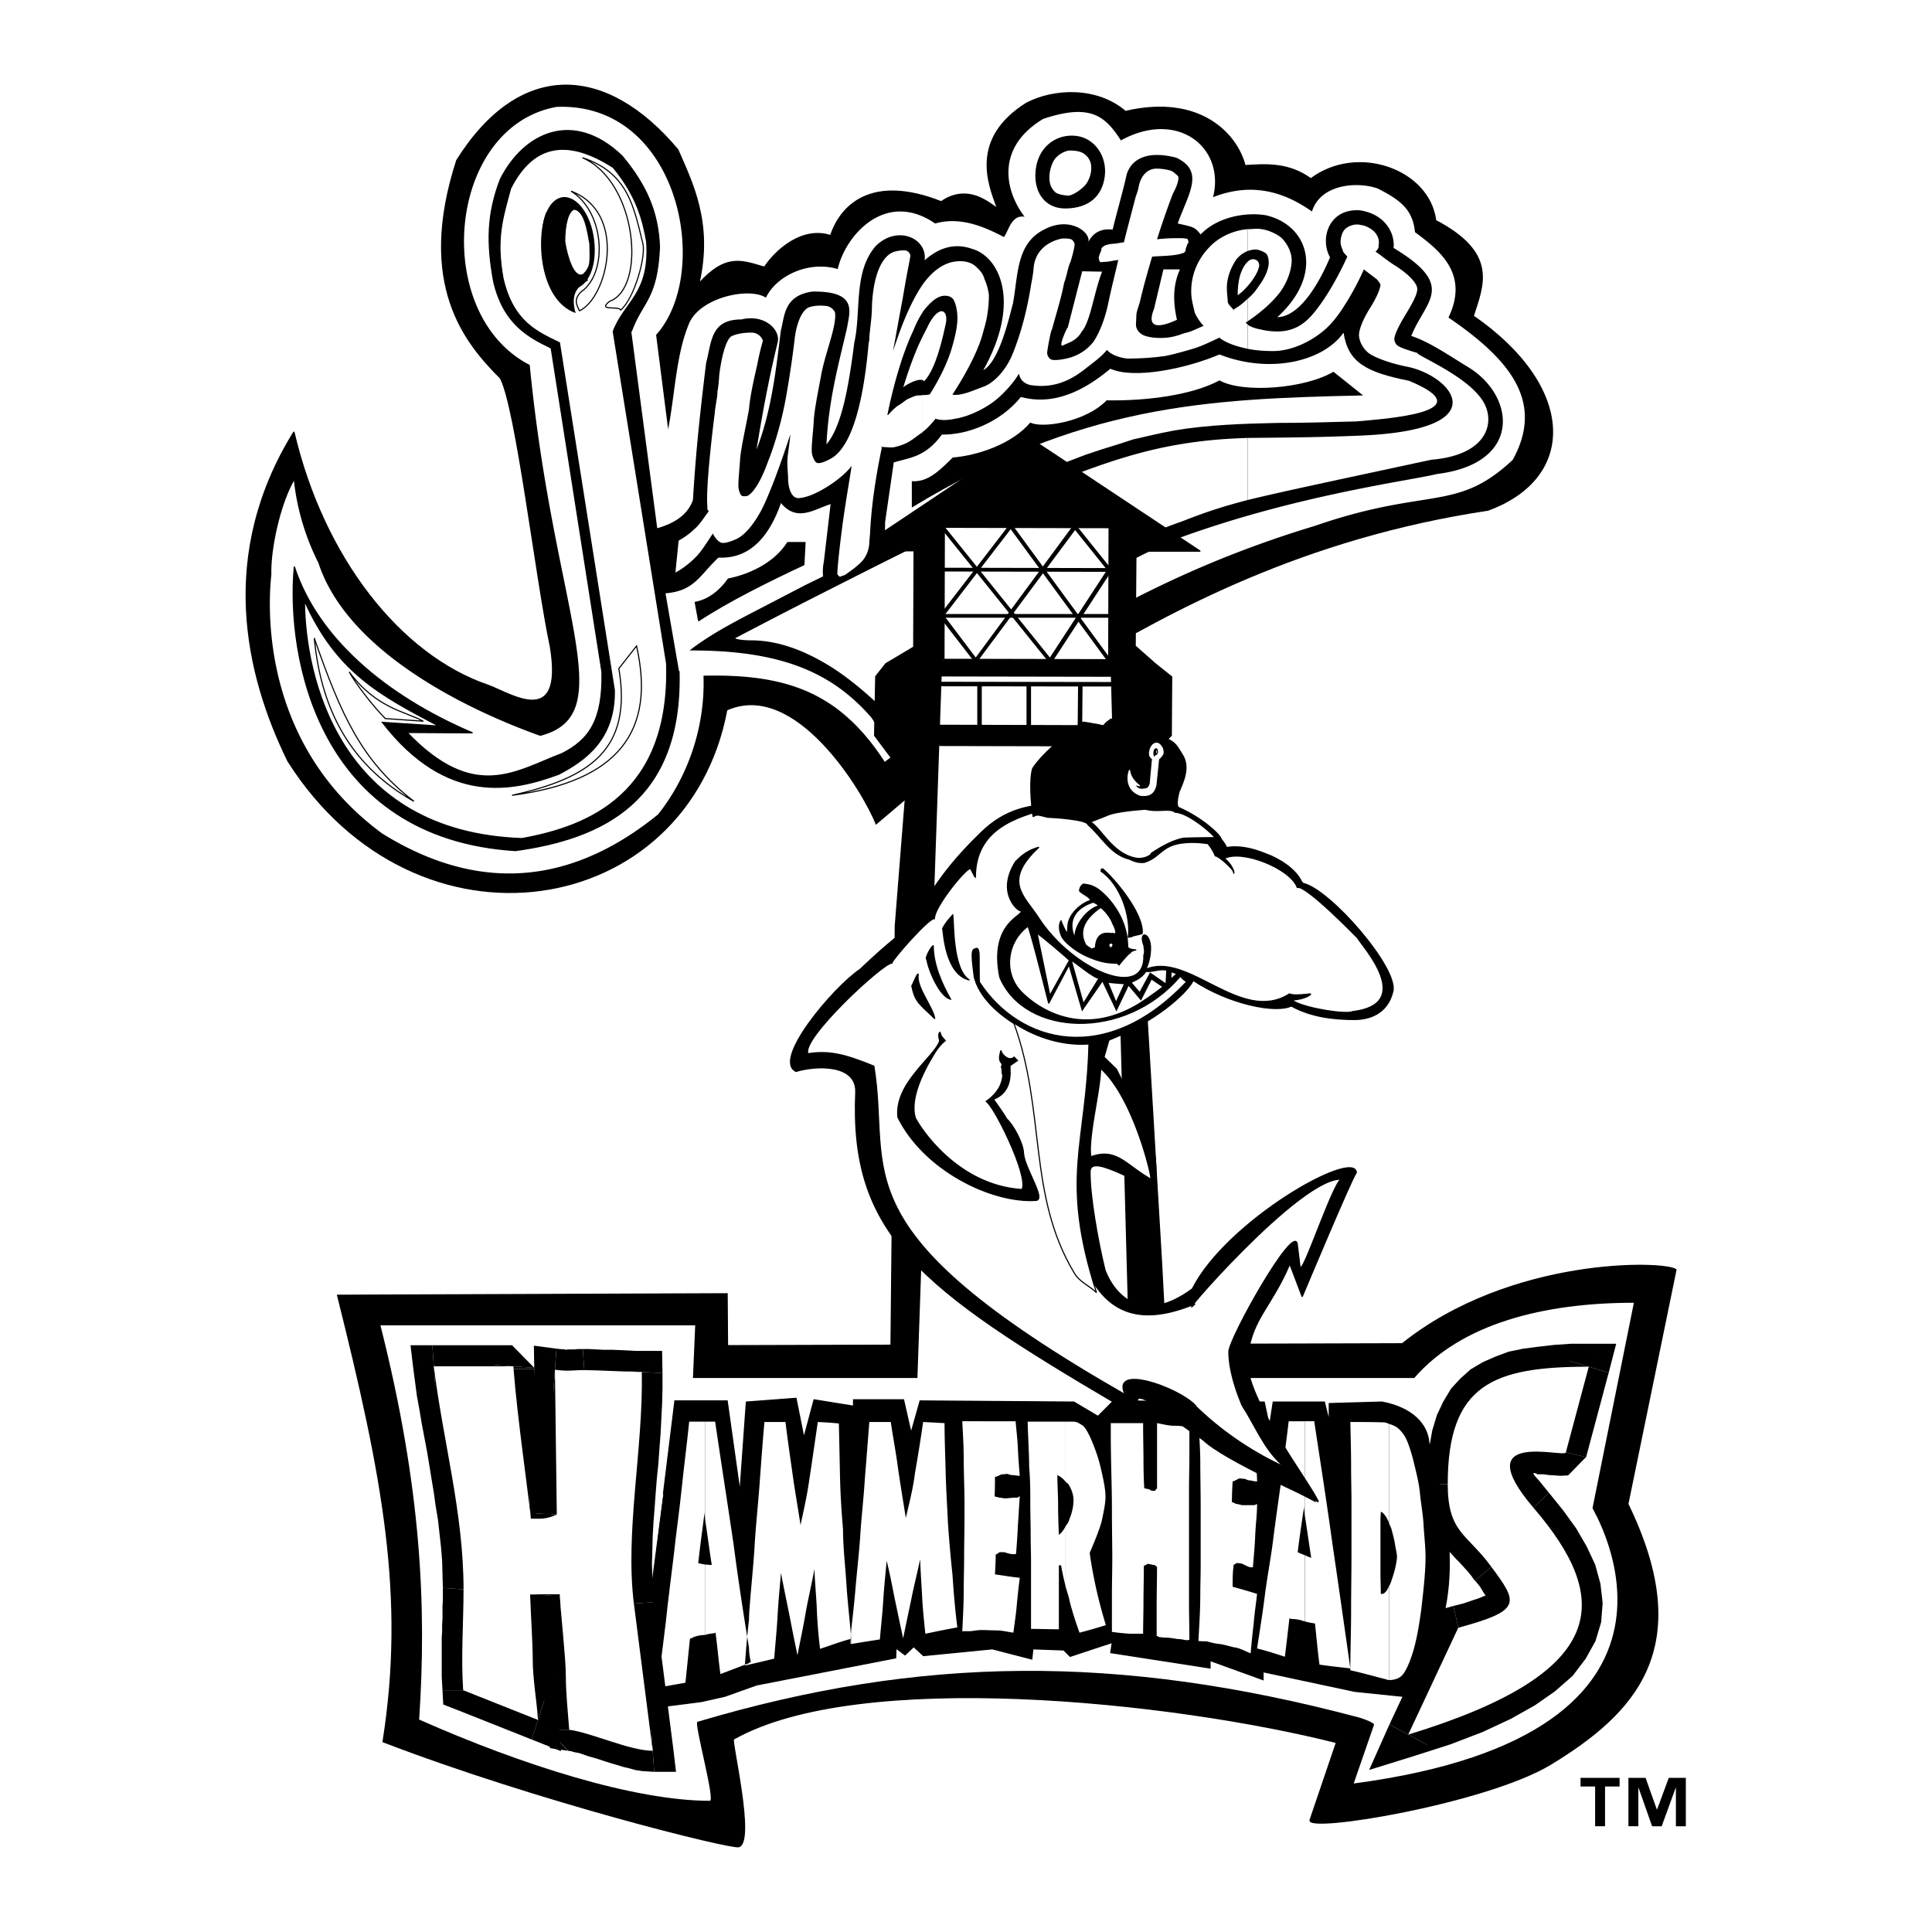
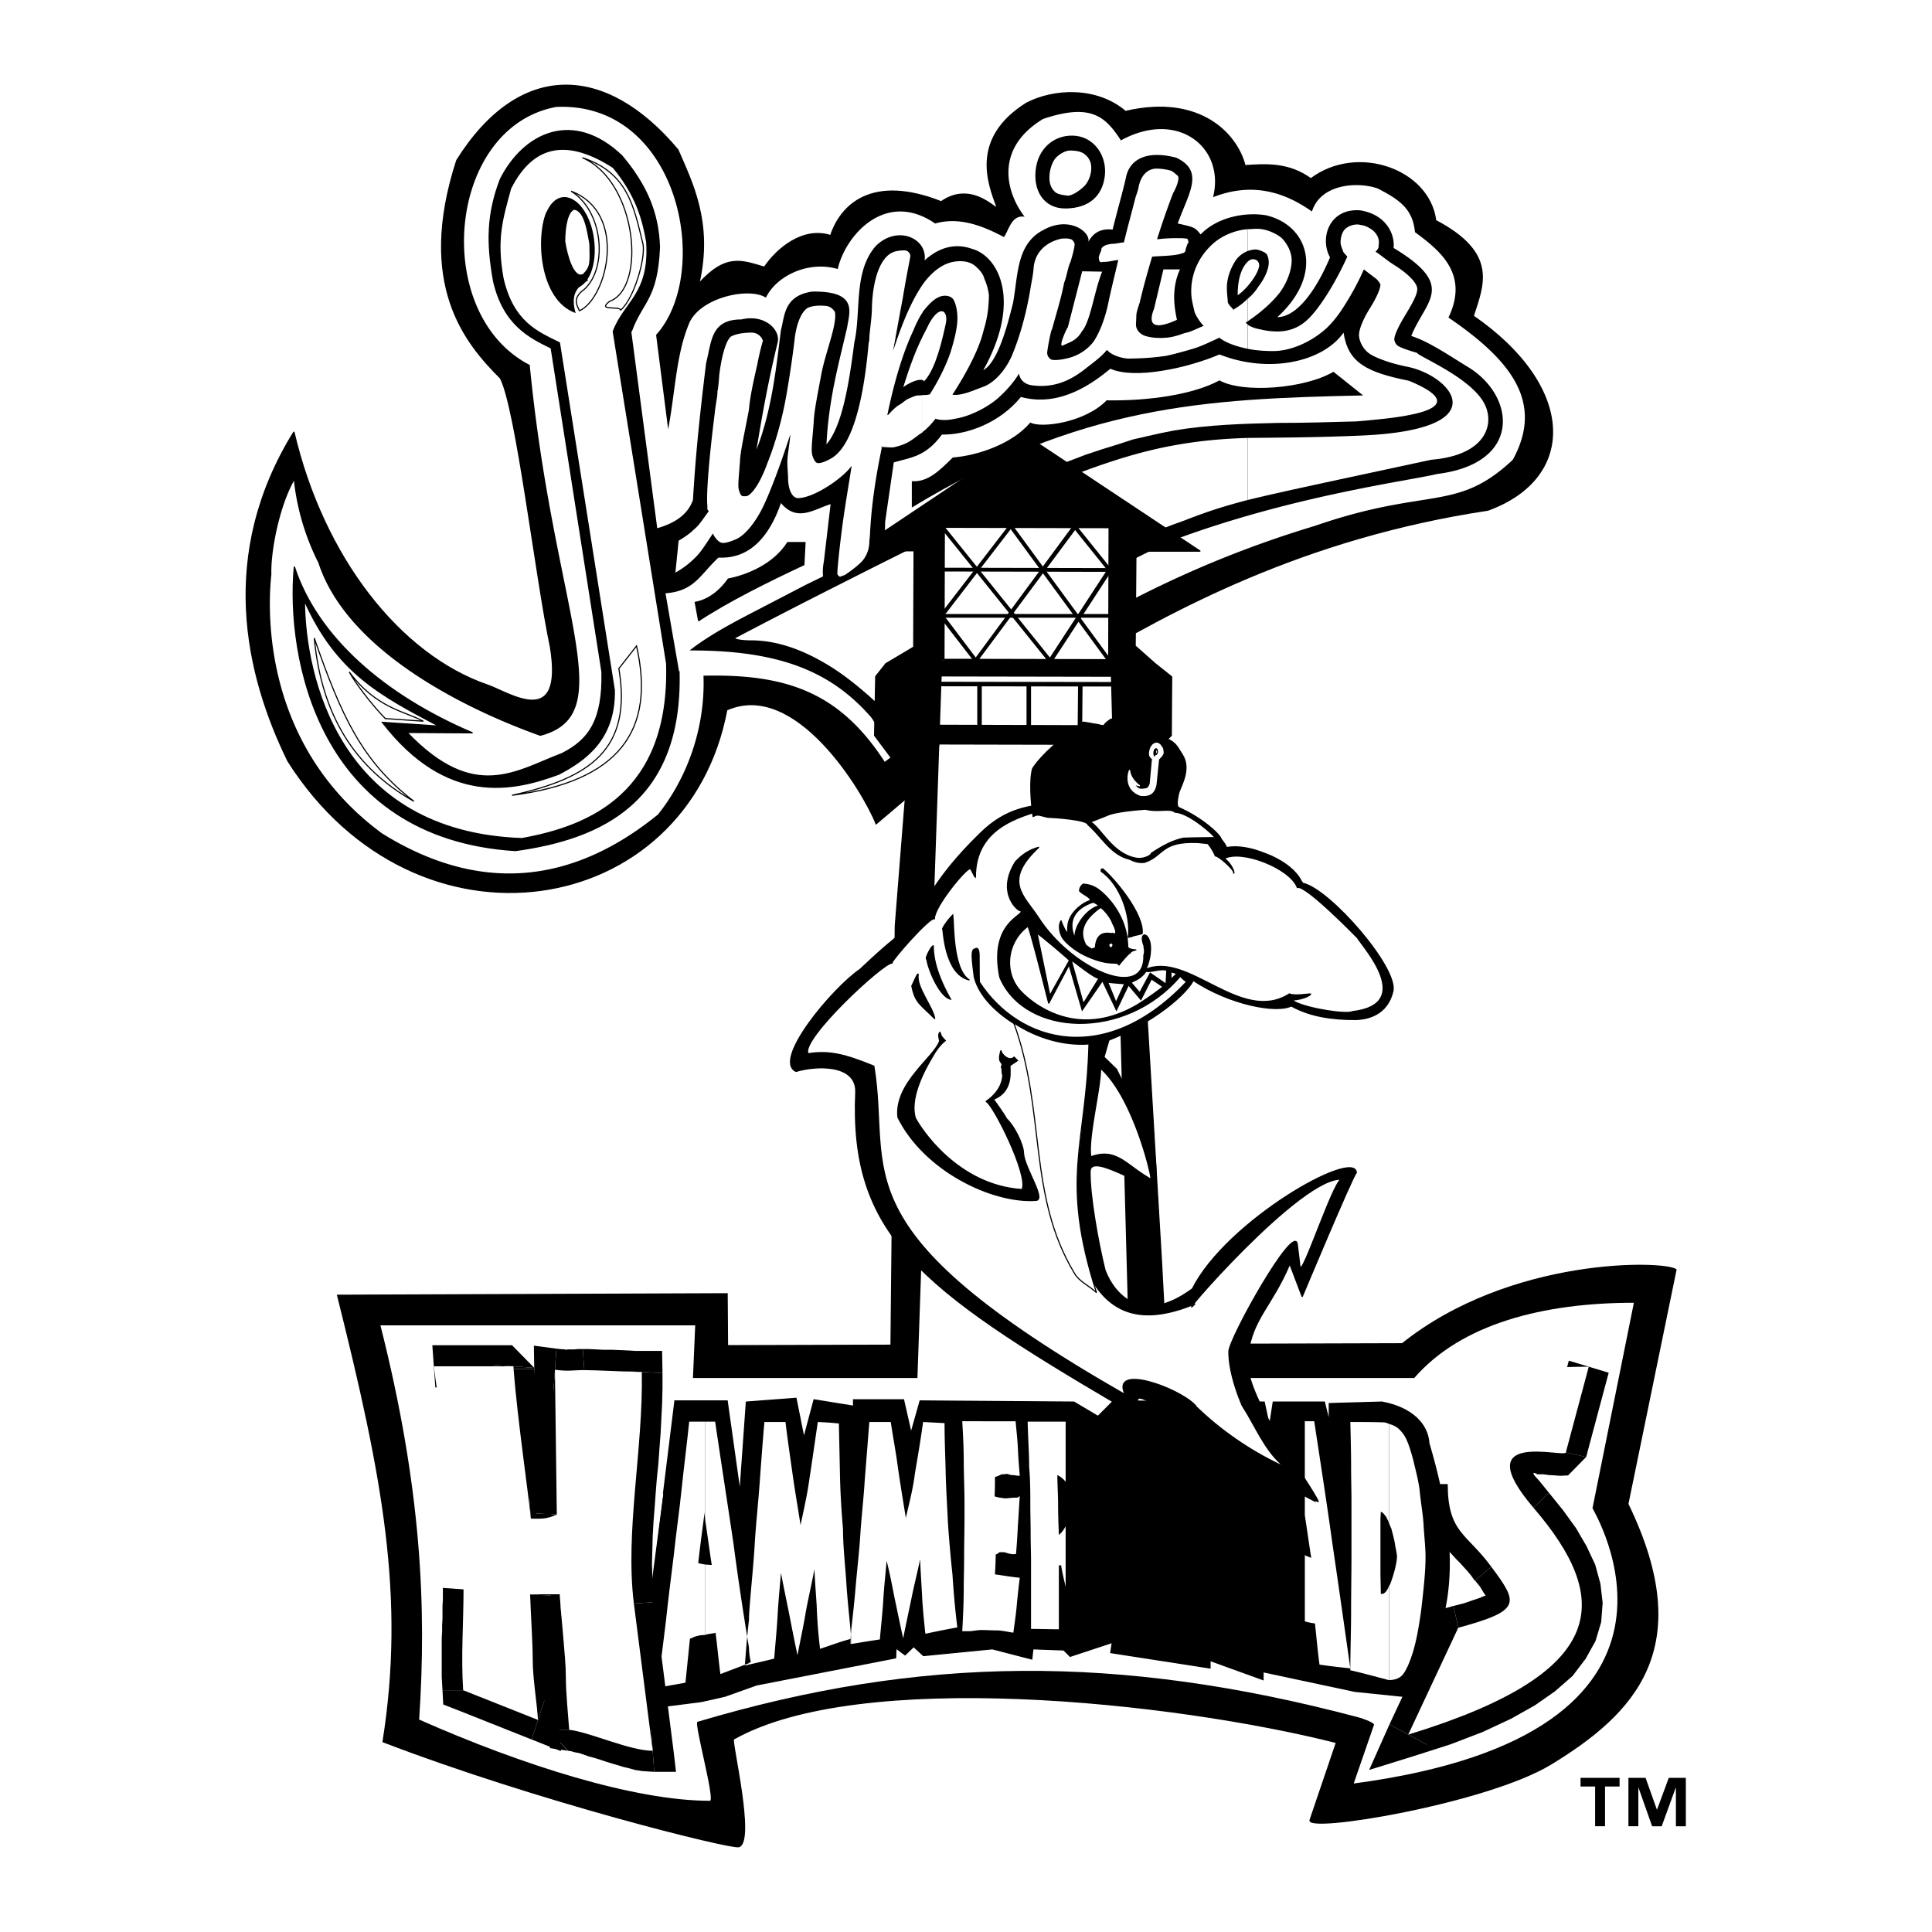
<svg xmlns="http://www.w3.org/2000/svg" width="2500" height="2500" viewBox="0 0 192.756 192.756">
  <path fill-rule="evenodd" clip-rule="evenodd" fill="#fff" d="M0 0h192.756v192.756H0V0z" />
  <path d="M112.285 11.118c7.58-1.764 11.182 2.402 11.932 5.404 2.178-.151 4.391-.263 6.566 1.313 4.652-3.491 11.82-.901 12.457 4.166 6.191 3.264 4.766 6.379 3.752 9.532 10.168 7.018 10.393 16.101 1.463 19.366-18.498 2.777-31.668 10.059-40.859 15.5-3.791 2.026-12.157 8.97-20.187 15.8-1.238-3.153-7.991-14.45-14.896-11.372-3.939 20.904-30.917 25.408-43.788 5.104-4.239-8.669-6.979-20.604.6-32.839 2.928 12.535 10.581 22.256 19.324 25.258 2.176.75 7.617 4.542 6.267-3.79-1.464-6.943-3.415-23.833-4.991-26.834-3.527-3.528-8.367-9.346-4.353-21.731 6.267-9.982 14.859-9.644 22.063-1.05 1.388 3.228 3.489 7.243 2.101 13.323 2.739-3.003 4.315-2.251 6.53-1.613 1.2-1.802 3.827-4.053 6.603-3.152 1.014-3.04 4.09-6.117 11.032-3.378 3.264-2.289 5.891 1.389 5.516.413-.789-2.177-2.626-6.718 3-10.246 2.739-1.426 7.017-1.614 9.868.826z" fill-rule="evenodd" clip-rule="evenodd" stroke="#000" stroke-width=".112" stroke-miterlimit="2.613" />
  <path d="M27.075 57.317c-.075-2.439.863-6.906 2.251-9.345a24.08 24.08 0 0 0 2.439 8.181c2.777 8.519 13.957 14.336 22.138 17.264 8.142-2.139 1.351-12.197-1.051-37.004-9.868-5.067-8.292-23.757 2.665-25.746 12.269-.526 15.57 16.513 9.942 22.743l1.201 9.42c.675-3.453.787-7.356 2.026-10.396.975-2.739 6.041-3.828 7.729-2.739 1.051-2.177 4.241-3.715 7.167-2.853.75-3.34 4.765-7.956 9.718-4.542 2.477-.712 4.877.301 6.866 1.352.488-.675.75-2.251 2.062-2.027-1.799-2.326-3.113-6.755 1.84-9.757 4.803-1.614 6.229-.225 7.766 2.139 5.668-3.115 10.432.713 9.193 5.667 4.203-1.651 7.467-.263 9.867 1.426.902-2.852 4.729-2.965 6.568-2.289 2.287 1.164 3.488 2.102 3.713 4.354 2.553 1.876 5.402 4.203 3.34 8.518 6.342 4.317 9.531 8.521 6.416 14.188-5.627 5.291-8.404 2.665-19.773 6.605-17.822 5.367-30.318 14.037-42.886 23.532-4.503-6.943-9.794-8.782-18.085-8.594.188 5.142-1.576 10.133-4.54 13.848-7.58 6.155-16.81 8.557-27.541 1.877-11.669-8.595-11.481-21.693-11.031-25.822z" fill-rule="evenodd" clip-rule="evenodd" fill="#fff" />
  <path d="M82.118 57.505a4.962 4.962 0 0 1 .076-1.463l.675-5.742c-1.613.488-3.339 1.839-4.953-.112-1.238 3.565-3.264 5.592-6.228 5.441-1.839 1.689-2.364 3.34-5.291 3.565l1.35 7.769c.339 12.948-7.616 16.701-16.32 17.902-19.699-1.239-22.889-19.329-22.063-28.335 2.288 7.018 8.967 12.834 17.785 16.588l-6.529-.038c6.716 7.018 10.881 3.828 15.459 2.101 2.664-1.351 4.09-3.302 3.976-8.144l-5.064-32.313c-2.139-1.051-4.728-2.29-5.741-6.643-.712-3.903-.638-6.792.676-10.208 2.364-4.654 7.279-6.943 12.12-2.328 2.327 2.777 3.64 5.518 3.75 9.12-.224 5.217-1.725 5.404-2.812 8.406L65.572 52.7c1.576-.451 3.002-1.239 3.564-2.815.262-4.429.639-8.144 1.313-13.661.563-2.177.452-4.354 3.527-4.354 2.326-.563 3.94 1.051 3.603 2.327-.901 3.715-1.501 6.98-2.101 10.658 1.575-4.053 1.988-8.444 2.438-11.935.375-1.351.263-3.415 3.115-3.828 4.615-.075 3.714 2.064 3.489 3.565-.789 3.453-1.839 7.093-2.063 11.672 1.575-1.839 2.251-6.042 2.775-10.133.713-3.19-.112-7.056 2.139-9.646 2.14-2.139 5.178-.789 4.878 1.426 2.327-2.103 4.315-1.276 4.804-1.126 2.627.789 4.877 5.217 1.051 12.085 1.611-.901 2.588-5.292 2.963-6.68.525-2.928.338-5.968 3.113-7.356 2.74-1.464 4.953.525 4.314 1.426.752-1.688 2.178-1.426 2.516-1.426.338-1.426 1.088-4.053 1.35-5.293.301-1.388 1.652-2.738 4.99-1.875 2.891 1.351 1.201 3.603.152 6.566 1.688.376 1.688.376 2.289 1.089 1.613-1.688 4.352-2.252 6.49-1.914 4.277.976 5.891 5.854 1.162 10.17 2.139-.038 4.053-3.115 5.254-5.967-1.051-1.877-.113-4.917 3.002-4.691 2.588.413 3.488 2.364 3.338 3.753 6.342 3.828 3.189 5.216 1.764 8.782 1.766.562 3.715 1.914 5.629 3.078 4.766 2.853 5.516 9.645-3.076 10.696-2.514.638-14.41 2.14-26.414 6.643-10.17 4.729-19.137 10.471-28.667 19.329-4.127-5.629-9.268-8.406-19.474-8.369 2.251-1.764 5.14-3.19 7.804-4.579l3.753-1.951 1.762-.861z" fill-rule="evenodd" clip-rule="evenodd" />
  <path d="M67.747 66.962c.339 12.948-7.616 16.701-16.32 17.902-19.699-1.238-22.889-19.328-22.063-28.334 2.288 7.018 8.967 12.834 17.785 16.588l-6.529-.038c6.716 7.018 10.881 3.828 15.459 2.101 2.664-1.351 4.09-3.302 3.976-8.144l-5.064-32.313c-2.139-1.051-4.728-2.29-5.741-6.643-.712-3.903-.638-6.792.676-10.208 2.364-4.654 7.279-6.943 12.12-2.328 2.327 2.777 3.64 5.518 3.75 9.12-.224 5.217-1.725 5.404-2.812 8.406" fill="none" stroke="#000" stroke-width=".112" stroke-miterlimit="2.613" />
  <path d="M30.376 59.944c3.189 7.131 7.542 9.419 13.395 12.498l-5.627-.375c6.453 8.332 13.021 6.869 17.598 5.18 2.663-1.388 5.628-3.49 5.553-8.37l-5.479-34.678c-2.139-1.052-4.615-2.027-5.627-6.418-.713-3.979-.076-5.893.75-8.97 2.364-4.691 5.929-4.879 10.244-2.102 2.326 2.815 2.963 5.254 3.339 7.431.337 5.217-2.214 5.93-3.339 8.932l5.328 33.141c.375 12.948-7.729 16.25-14.446 17.451-18.274-.638-21.65-16.214-21.689-23.72z" fill-rule="evenodd" clip-rule="evenodd" fill="#fff" stroke="#000" stroke-width=".112" stroke-miterlimit="2.613" />
  <path d="M61.744 66.7c1.351 8.069-2.852 10.921-10.655 12.647 10.692-1.388 14.332-6.455 12.419-14.899L61.744 66.7z" fill="none" stroke="#000" stroke-width=".112" stroke-miterlimit="2.613" />
  <path d="M56.116 19.674c1.426-.188 2.852 1.727 3.152 4.202.337 2.553-.525 4.692-1.951 4.917-1.388.188-2.814-1.802-3.152-4.241-.337-2.513.563-4.69 1.951-4.878z" fill-rule="evenodd" clip-rule="evenodd" />
  <path d="M54.541 21.1c-1.125 2.515-.75 8.857 2.89 10.134-.639-2.177.487-2.778 1.237-3.266L54.541 21.1z" fill-rule="evenodd" clip-rule="evenodd" />
  <path d="M57.804 31.008c2.74-1.2 4.916-9.757-.825-11.935 3.227 1.99 3.677 7.657 1.313 9.796-1.313.939-.638 1.69-.488 2.139zm4.128-.074c1.351-1.164 2.514-5.292 2.213-6.606-.9-3.641-1.462-7.093-6.041-8.594 5.479 2.364 6.417 13.023 2.702 14.336-1.275 1.013.976.413 1.126.864z" fill="none" stroke="#000" stroke-width=".112" stroke-miterlimit="2.613" />
  <path d="M88.159 54.54l2.027-1.088L93 52.025l2.701-1.237 2.402-1.164 2.326-1.05 2.176-.901 1.988-.864 1.914-.75 1.764-.676 1.688-.563 1.576-.488 1.5-.487 1.465-.338 1.35-.3 1.314-.263c3.377-.563 6.904-.676 10.318-.75 2.551 0 5.289-.076 7.842-.15 2.852-.263 12.869-.901 5.252-4.053-4.314-.864-6.078-1.839-6.529-4.804-2.062 2.928-7.428 4.129-12.381 2.177-3.152 1.352-8.443 2.515-10.881 1.426-1.613 1.314-4.953 3.903-8.93 2.815-2.064 2.552-5.329 3.791-7.88 3.753-1.651 2.252-3.189 2.289-4.803 2.777l-.862 5.93c0 .974-.076 1.836-.151 2.475z" fill-rule="evenodd" clip-rule="evenodd" fill="#fff" />
  <path d="M57.054 28.494c-.525.601-.45 1.389-.301 1.914-3.113-1.426-2.851-7.844-2.138-8.707-.3 1.801.15 6.643 2.439 6.793zM31.352 63.66c.751 7.807 4.089 12.985 9.944 16.288-5.178-3.978-7.242-8.519-9.944-16.288zm7.091 8.031l3.791.263c-1.802-.976-4.69-1.276-7.393-4.917.6 1.127 2.403 3.453 3.602 4.654z" fill="none" stroke="#000" stroke-width=".112" stroke-miterlimit="2.613" />
  <path d="M57.279 20.875c1.088.112 1.351 2.29 1.576 3.452.037 1.915.113 2.251-.637 3.04-.976.563-1.651-1.839-1.876-3.266-.001-1.687.337-3.038.937-3.226z" fill-rule="evenodd" clip-rule="evenodd" fill="#fff" stroke="#000" stroke-width=".112" stroke-miterlimit="2.613" />
  <path d="M135.998 39.453l-2.963-2.365c-2.814 1.689-9.043 2.177-11.369.863-2.627 1.427-7.129 2.065-11.256 1.99-2.139 2.214-6.566 2.814-7.615 2.214-1.842 2.177-5.33 3.303-7.732 3.49-1.351 1.314-2.476 2.477-4.09 2.365v2.626c16.81-10.207 29.117-10.845 45.025-11.183z" fill-rule="evenodd" clip-rule="evenodd" />
  <path d="M124.48 43.693v6.193c3.375-.825 8.365-1.876 18.309-4.016 5.518-.451 6.379-3.604 5.291-5.629-1.389-2.627-6.754-4.767-6.678-5.03-1.051-.3-1.764-.563-1.988-.75-.15-.113-.303-.413-.303-.601 0-.413.414-1.313 1.127-2.477.676-1.125 1.164-1.989 1.164-2.552 0-.525-.75-1.389-2.139-2.289-.863-.525-1.576-1.165-2.027-1.426.113-.113.301-.338.301-.451 0-.112.037-.338.037-.488 0-.414-.188-.788-.525-1.126-.262-.225-.787-.563-1.275-.6-.525-.151-1.125.037-1.5.337-.338.263-.525.863-.525 1.389 0 .225.113.563.225.788-.037.151.262.412.449.638-1.236 2.702-2.512 4.654-3.451 5.742-1.014 1.201-2.139 1.726-3.564 1.726a7.21 7.21 0 0 1-1.727-.224c-.262-.038-.824-.188-1.199-.451v2.403c.9.188 1.801.225 2.551.225 1.801 0 3.752-.939 5.064-2.065.639-.525 1.389-1.426 1.99-2.401a27.201 27.201 0 0 0 1.988-3.679c.525.414 1.088.826 1.275.977.188.188.377.488.377.524 0 .414-.377 1.314-1.09 2.44-.676 1.088-1.051 2.064-1.051 2.627.037.713.488 1.501 1.164 1.914s2.139.938 3.715 1.239c4.428.938 9.117 6.342-4.953 6.868-4.502.188-7.918.188-11.032.225z" fill-rule="evenodd" clip-rule="evenodd" fill="#fff" />
  <path d="M124.48 29.808v2.251c1.275-.863 2.4-1.839 3.189-2.852.787-1.051 1.201-2.328 1.201-3.228 0-.826-.414-1.614-.977-2.215-.525-.45-1.539-.938-2.477-.938-.338 0-.639.038-.938.038v2.177c.262-.075.525-.15.787-.15.301 0 .826.226 1.014.374.188.113.301.564.301.864.037.638-.375 1.614-1.014 2.439a4.903 4.903 0 0 1-1.086 1.24z" fill-rule="evenodd" clip-rule="evenodd" fill="#fff" />
  <path d="M124.48 25.041v-2.177c-1.389.113-2.814.75-3.752 1.727-1.277 1.276-1.914 2.927-1.877 4.579 0 .713.225 1.427.338 1.989.15.375.525.976.9 1.351-.562.226-1.201.562-1.689.676-.375.074-.75.263-1.125.338-.227.075-.488.113-.713.15-1.051.112-1.914 0-2.477-.226-.375-.188-.713-.525-.75-1.014 0-.112.037-.751.037-.938 0-.337.188-.825.338-1.313.375-1.614.826-3.191 1.238-4.579.938-.075 2.4-.075 3.002-.339.188 0 .338-.187.338-.299 0-.188.111-.375.188-.638l.113-.15-.039-.113c0-.15-.111-.263-.15-.263-.148 0-.375-.038-.486-.038h-.639c-.6 0-1.236.038-1.838.112a81.476 81.476 0 0 1 1.576-4.54c.262-.487.562-1.125.562-1.614 0-.15-.113-.226-.301-.375a1.6 1.6 0 0 0-.412-.3c-.301-.113-.977-.225-1.463-.225-.9 0-1.576.675-1.801 1.838-.039.301-.227.788-.301 1.014-.375 1.463-.789 2.965-1.162 4.503-.414.038-.789.15-1.201.15-.338.038-.752.15-.826.263-.074 0-.264.188-.227.375-.074.188-.188.412-.262.713l.037.188c-.037.15.15.3.15.3s.264-.038.375-.038c.488 0 .9-.15 1.389-.188-.336 1.464-.713 2.927-1.014 4.391-.338 1.576-.9 2.926-1.426 3.715-.486.676-1.35 1.352-2.438 1.651-.826.225-1.502.262-1.764.188-.227-.075-.451-.375-.451-.676 0-.263.375-2.327.488-2.364.412-1.539.9-3.04 1.201-4.616.299-.789.375-1.577.639-2.102.262-.864.41-1.501.41-1.764 0-.15-.225-.489-.373-.489-.264-.112-.639-.074-.9-.074-1.576.338-2.666 1.351-2.814 2.89-.037.601-.188 1.351-.264 1.763-.486 3.116-1.275 5.555-1.951 7.132-.639 1.389-1.65 2.515-2.701 2.964-.977.338-2.251.976-3.189.826 1.2-1.839 2.251-3.791 2.814-5.405.15-.413.264-.901.375-1.276.338-1.163.451-2.289.451-3.265a5.766 5.766 0 0 0-.451-1.613c-.111-.451-.451-.864-.75-1.126-.6-.638-1.576-.75-2.551-.525-1.126.3-2.064 1.126-2.852 2.213v2.741c.638-.826 1.201-1.351 1.763-1.539.45-.15.976-.075 1.238.226.226.262.413.938.451 1.613.075.975-.225 2.252-.638 3.603-.451 1.389-1.201 2.889-2.101 4.315-.226.076-.451.076-.713.076v3.678c.45-.338.901-.826 1.276-1.314.563.188 1.276.151 1.951 0 1.501-.225 3.489-1.238 4.579-2.326.562-.526 1.312-1.351 1.799-2.177.113.713.678 1.089 1.277 1.164 2.664.375 4.428-.901 5.59-1.839.639-.488 1.389-1.051 1.914-1.689.375.451 1.201.789 2.062.864.789 0 1.99-.038 3.229-.188.037 0 .148-.038.301-.038.336-.038.787-.15 1.236-.263.562-.151 1.125-.3 1.613-.451.863-.226 1.914-.751 2.814-1.163h-.074c.713.562 1.762.9 2.852 1.126v-2.403-.037a.457.457 0 0 1-.189-.188.802.802 0 0 0 .189-.112v-2.251c-.412.412-.902.788-1.314 1.013 0 0-.074.075-.074.113-.188-.263-.6-.563-.6-.864 0-.262-.076-.713-.076-1.088-.074-1.051.301-2.103.826-2.928.301-.486.789-.823 1.24-1.011zM124.48 49.886v-6.193c-2.439.076-4.689.264-7.205.714-2.965.525-6.266 1.463-10.58 3.152a173.73 173.73 0 0 0-8.48 3.641c-1.801.863-3.865 1.876-6.153 2.965v13.773c2.289-1.726 4.352-3.265 6.153-4.616 3.414-2.401 6.191-4.278 8.48-5.704 5.402-3.378 8.367-4.542 10.58-5.367.414-.15.75-.263 1.125-.413 2.028-.788 3.641-1.314 6.08-1.952z" fill-rule="evenodd" clip-rule="evenodd" fill="#fff" />
  <path d="M92.062 31.121V28.38c-1.426 2.065-2.4 4.955-2.964 6.644.262-1.389.601-3.341.975-5.292.412-2.515.751-4.016.751-4.204 0-.264-.263-.488-.413-.525-.075-.038-.601-.038-1.051.075-1.313.299-2.213 2.252-2.364 5.367 0 1.426-.263 2.626-.263 3.416 0 .112-.074.375-.074.45-.562 6.343-1.8 10.208-3.64 11.372-.712.414-1.275.601-1.539.488-.15-.074-.45-.525-.488-1.089-.037-.712.113-1.763.188-2.927.038-1.088.375-2.739.712-4.541.376-2.252 1.576-4.992 1.426-6.38 0-.113-.111-.263-.262-.413a1.133 1.133 0 0 0-.638-.3c-.45-.038-1.126-.075-1.726.15-.6.226-1.238 1.426-1.426 3.303a101.767 101.767 0 0 1-.75 5.104c-.451 2.739-1.201 5.254-1.952 7.13-.637 1.765-1.389 2.965-1.989 3.266-.15.037-.488.075-.6-.038-.112-.075-.262-.488-.3-.788-.038-.526.075-1.539.151-2.59.037-1.088.487-2.965.899-5.217.113-1.351.487-2.965.826-4.466.263-1.389.563-2.365.563-2.365-.076-.337-.488-.826-1.125-.826-.601 0-1.389.074-1.951.338-.45.15-.976 1.501-1.276 3.866-.037.638-.113 1.389-.187 1.689.037.375-.188 1.276-.264 2.139-.563 4.466-.825 7.731-.75 9.083 0 .075.037.375 0 .488l.149.225c-.487.638-.937 1.389-1.462 1.801-.451.451-1.013.826-1.539 1.126a798.256 798.256 0 0 0-.337 3.341v-.149c.862-.451 1.65-1.126 2.213-1.727.45-.488 1.013-1.389 1.538-2.177.188.412.601.938.976.938.3.037.976-.188 1.501-.45.825-.45 1.727-1.576 2.438-2.965.638-1.276 1.651-3.828 2.815-7.431-.076 1.013-.3 2.139-.3 2.739s.075 1.314.075 1.764c.038 1.088.412 1.839.975 1.876 1.577 0 4.504-1.989 5.366-3.228-.263 1.764-.676 4.017-.976 6.38-.3 2.327-.451 3.941-.451 4.391 0 .075.15.3.3.3.076-.075.376-.112.525-.225.825-.563 1.575-1.164 1.838-1.576a2.948 2.948 0 0 0 .525-1.614c0-.15.076-.751.076-.977.187-3.565.787-6.604 1.2-8.632-.075.038-.075.038-.112.075.375 0 .975.075 1.238.038a5.603 5.603 0 0 0 1.2-.376c.525-.225 1.05-.675 1.538-1.013.076-.038.15-.076.188-.15v-3.678c0 .038 0 0 0 0-.15.038-.338.038-.45.038-.262 0-.638.187-.9.3-.338.113-.676.488-1.05.676-.301.188-.677.562-1.014.938-.037.038-.075.038-.113.038.675-3.303 1.577-6.269 2.552-8.333.299-.75.637-1.426.975-1.913.004.002.004.002.004-.036zM92.062 67.938V54.165c-2.702 1.314-5.666 2.815-9.005 4.504a660.287 660.287 0 0 0-9.68 4.992c-.113.075.6.225 1.537.225 3.077 0 5.892 1.313 8.143 2.739 3.077 1.989 5.102 4.316 5.291 4.166 1.275-1.013 2.55-1.953 3.714-2.853z" fill-rule="evenodd" clip-rule="evenodd" fill="#fff" />
  <path fill-rule="evenodd" clip-rule="evenodd" stroke="#000" stroke-width=".112" stroke-miterlimit="2.613" d="M86.771 71.167l1.238 2.101 2.102-1.952-3.34-.149zM139.902 134.066c10.842-8.668 26.189-8.256 27.314-7.393l-4.803 23.381c7.016 14.449.525 20.943-7.654 25.934-6.379 3.902-24.502 6.906-24.051 5.592l2.625-7.73c-16.357-4.129-47.652-7.432-60.146-.338-.263.15 2.177 10.246.525 10.734-.789.225-20.037-4.541-35.496-10.471 2.289-14.449 0-26.422-4.54-44.549l38.872-.15.038 5.18 67.316-.19z" />
  <path d="M112.998 77.208l2.889 48.676.939 17.865c-10.469-2.215-16.285-1.652-28.029-.037l.525-51.342 1.162-14.675-3.226-4.315.112-5.892 1.013-1.276 2.777-1.651.036-9.608h-4.127l.676-1.613 14.708-9.833 17.297 11.485h-6.416l-.074 9.457 1.951 1.727 1.688 1.351-.037 5.854-3.864 3.827z" fill-rule="evenodd" clip-rule="evenodd" stroke="#000" stroke-width=".112" stroke-miterlimit="2.613" />
  <path d="M91.461 139.547l2.551-73.898 16.773.038 1.988 73.86c-7.128-1.651-13.845-1.539-21.312 0z" fill-rule="evenodd" clip-rule="evenodd" fill="#fff" />
  <path fill-rule="evenodd" clip-rule="evenodd" fill="#fff" d="M94.012 65.912l.038-13.436 16.772.038-.037 13.436-16.773-.038z" />
  <path fill-rule="evenodd" clip-rule="evenodd" d="M94.05 52.288l-.225.188-.037 13.436h.449l.038-13.436-.225.188v-.376h-.225v.188l.225-.188z" />
  <path fill-rule="evenodd" clip-rule="evenodd" d="M111.047 52.514l-.225-.188-16.772-.038v.376l16.772.037-.224-.187h.449v-.188h-.225l.225.188z" />
  <path fill-rule="evenodd" clip-rule="evenodd" d="M110.785 66.137l.225-.187.037-13.436h-.449l-.039 13.436.226-.188v.375h.225v-.187l-.225.187z" />
  <path fill-rule="evenodd" clip-rule="evenodd" d="M93.788 65.912l.224.188 16.773.037v-.375l-16.773-.038.225.188h-.449v.188h.224l-.224-.188z" />
  <path fill-rule="evenodd" clip-rule="evenodd" stroke="#000" stroke-width=".112" stroke-miterlimit="2.613" d="M91.611 52.476l10.844-6.155 10.469 6.193-21.313-.038z" />
  <path fill-rule="evenodd" clip-rule="evenodd" d="M92.286 65.912l20.601.038v1.576l-20.601-.038v-1.576zM93.712 74.281l17.636.037 3.601-1.801-25.064-.075 3.827 1.839z" />
-   <path fill-rule="evenodd" clip-rule="evenodd" d="M111.348 74.168l-17.636-.037v.3l17.636.038h.074-.074.074l-.074-.301z" />
  <path fill-rule="evenodd" clip-rule="evenodd" d="M114.949 72.667l-.076-.3-3.525 1.801.074.301 3.603-1.802-.076-.3.076.3.6-.3h-.676v.3z" />
  <path fill-rule="evenodd" clip-rule="evenodd" d="M89.96 72.292l-.075.3 25.064.075v-.3l-25.064-.075-.075.3.075-.3h-.713l.638.3.15-.3z" />
  <path fill-rule="evenodd" clip-rule="evenodd" d="M93.712 74.131h.076l-3.828-1.839-.15.3 3.827 1.839h.075-.075.075v-.3zM114.949 68.501l-.224-.225v4.241h.449v-4.241l-.225-.225.225.225v-.225h-.225v.45z" />
  <path fill-rule="evenodd" clip-rule="evenodd" d="M90.148 68.239l-.225.224 25.026.038v-.45l-25.026-.038-.225.226.225-.226h-.225v.226h.45z" />
  <path fill-rule="evenodd" clip-rule="evenodd" d="M89.885 72.442h.226l.037-4.203h-.45l-.037 4.203h.224zM92.249 72.442h.226v-4.203h-.451v4.203h.225zM114.949 72.517h.225v-4.241h-.449v4.241h.224zM112.736 72.479h.223v-4.203h-.449v4.203h.226zM107.744 72.479h.227l.037-4.24h-.449l-.038 4.24h.223zM97.727 72.479h.226v-4.24h-.451v4.24h.225zM102.643 72.479h.224v-4.24h-.451v4.24h.227zM110.709 56.867v-.188l-16.771-.037v.375l16.771.037v-.187zM110.709 61.446v-.188H94.126v.375h16.583v-.187z" />
  <path fill-rule="evenodd" clip-rule="evenodd" d="M104.781 65.95l.188-.075-10.843-13.474-.376.149 10.844 13.474.187-.074zM101.029 52.55h-.375l9.867 13.474.375-.149-9.867-13.474h-.375.375l-.189-.263-.186.263.375.149z" />
  <path fill-rule="evenodd" clip-rule="evenodd" d="M93.938 61.446l.188.075 6.903-8.971-.375-.149-6.904 8.969.188.076zM110.709 56.867l.187-.075-3.525-4.391-.377.149 3.527 4.392.188-.075z" />
  <path fill-rule="evenodd" clip-rule="evenodd" d="M97.314 65.912l.188-.113-3.376-4.466-.376.225 3.451 4.466.113-.112z" />
  <path fill-rule="evenodd" clip-rule="evenodd" d="M97.314 65.912l.188.112 9.982-13.436-.377-.225-9.906 13.436.113.113zM110.709 56.867l-.188-.113-5.927 9.082.375.226 5.927-9.083-.187-.112z" />
  <path d="M37.956 132.229h31.405l-.226 5.254H141.1c4.689-5.404 12.871-7.506 21.912-7.506l-4.127 20.492c0 .15 13.846 22.48-23.826 27.471l2.025-5.854c.076-.225-1.463-.752-1.574-.752-23.902-6.342-43.712-6.154-65.925.451-.375.076 1.801 7.881 1.238 7.881-7.467 0-18.686-3.527-29.004-8.105.752-11.223.227-23.157-3.863-39.332z" fill-rule="evenodd" clip-rule="evenodd" fill="#fff" />
  <path d="M67.335 139.771h5.215l1.277 9.082.637-8.969 4.954-.375.787 3.939 1.014-3.789 3.939.637v-.637h4.99l.75 3.301.901-3.189 15.345.113 2.402 1.426 1.537-1.539 15.047.113.525 2.439.375-2.439h5.104l.486 1.951v-1.801l5.254-.15c3.002.562 4.578 2.213 4.691 4.127 3.562 12.01 2.287 19.143-2.664 25.221l-4.729-.486-9.156-1.953v.789l-5.289-1.914v.75l-9.906-1.537.15-1.016-4.203 1.389-.637-.637-3.078-.113-.111 1.016-3.939-1.016-6.868.676-.975-.9-.864.826-.9-.676-.038.975-13.882 2.703-3.152 1.125-2.327.525-4.09.525-.863-12.047c.002 0 2.291-18.351 2.291-18.465z" fill-rule="evenodd" clip-rule="evenodd" stroke="#000" stroke-width=".112" stroke-miterlimit="2.613" />
  <path d="M138.586 158.236v9.383c.525 0 .977-.15 1.279-.449.336-.338.711-1.127 1.012-2.064.412-1.201.713-2.928.939-4.654.186-1.689.41-3.527.41-5.141 0-.828-.111-1.879-.188-3.004-.037-1.051-.262-2.215-.375-3.377-.111-1.125-.412-2.176-.637-3.152-.188-.75-.451-1.613-.715-2.178-.186-.412-.562-.938-1.012-1.238a3.088 3.088 0 0 0-.715-.299v9.908c.078.186.152.373.227.523.113.451.299 1.09.375 1.615.076.486.189.9.189 1.162 0 .564-.227 1.502-.527 2.365-.073.225-.147.45-.262.6z" fill-rule="evenodd" clip-rule="evenodd" fill="#fff" />
  <path d="M138.586 151.971v-9.908c-.186-.076-.373-.152-.523-.152-1.125-.037-2.215-.037-3.34-.037.037 1.576.076 3.041.076 4.354 0 1.314.037 2.516.037 3.453v5.631c0 1.688-.037 3.639-.037 5.553 0 1.803-.076 3.83-.076 5.779 1.201.264 2.363.602 3.564.902a.91.91 0 0 0 .299.074v-9.383c-.223.564-.523.826-.75.789h-.074c0-.715-.035-1.502-.035-2.139v-1.465-3.791c0-.225.035-.562.035-.787.189 0 .377.301.562.525.039.149.19.338.262.602zM130.184 155.16v6.605c.262.074.562.15.9.186l.113.039c.148 1.35.262 2.703.449 4.09 1.014.15 2.064.264 3.076.375-.6-4.24-1.199-8.443-1.799-12.533-.564-4.092-1.203-8.145-1.803-12.123h-.938v9.381c.225 1.428.412 2.816.639 4.242a4.576 4.576 0 0 1-.637-.262z" fill-rule="evenodd" clip-rule="evenodd" fill="#fff" />
-   <path d="M130.184 151.18v-9.381h-1.613c-.225 2.025-.525 3.979-.752 6.006-.262 1.875-.562 3.939-.787 5.74-.225 1.84-.602 3.791-.824 5.518-.227 1.838-.527 3.68-.789 5.404.938.227 1.838.525 2.775.826.152-1.238.301-2.516.451-3.828.188.074.375.074.525.074s.412.076.525.076c.113.037.301.111.488.15v-6.605a5.732 5.732 0 0 1-.713-.301c.188-1.5.412-3.041.639-4.541 0 .301.036.563.075.862zM106.32 152.27v6.041c.148.527.338 1.053.412 1.502a33.11 33.11 0 0 0 .975 3.078c.9-.225 1.764-.488 2.627-.75a49.426 49.426 0 0 1-.977-3.68c-.225-1.049-.486-2.363-.637-3.527.525-1.238.975-2.326 1.201-3.189.188-.9.375-1.727.375-2.439 0-.639-.188-1.652-.451-2.74-.225-1.051-.637-2.176-1.049-3.115-.227-.488-.525-1.051-.789-1.238-.264-.148-.523-.375-.938-.375h-.75v6.006c.148.111.338.262.375.412.225.375.412.9.412 1.426 0 .562-.15 1.275-.412 1.877-.036.259-.225.484-.374.711zM110.936 162.814v-3.602c0-1.277.037-2.551.037-3.754 0-1.238-.037-3.002-.037-5.029 0-2.139-.113-4.652-.113-7.543v-.9h3.227v.188c0 1.275.037 2.664.037 3.604 0 1.125.037 2.027.074 2.701.076 0 .227.076.34.076.148 0 .373.188.449.188h.264c.037 0 .148-.225.225-.225v-2.854-3.678c.602.111 1.162.262 1.689.262.523 0 1.086.076 1.537.076v3.041c0 .938-.037 2.1-.037 3.189v11.295c0 1.277.037 2.553.037 3.754-.074 0-.113.037-.188.037-.076 0-.225 0-.338-.037-.225-.037-.412-.074-.637-.074-.453-.076-.902-.15-1.389-.15-.074 0-.301-.039-.451-.039-.074-.035-.15-.111-.262-.111v-3.152c0-1.127.037-2.553.037-3.754-.037 0-.188-.186-.301-.186-.148 0-.336-.076-.412-.076s-.188-.039-.225-.039c0 0-.264.189-.377.189 0 1.238-.037 2.477-.037 3.564s-.037 2.289-.037 3.227h-1.275a24.959 24.959 0 0 1-1.837-.188zM124.969 141.799c.074 1.014.148 2.025.225 3.039.037.939.225 1.99.225 2.967-.301 0-.6-.113-.826-.113-.111 0-.338-.15-.449-.15-.15 0-.301-.037-.451-.037s-.412.225-.713.301a38.349 38.349 0 0 0-.074 2.062c.188.037.375.188.486.188.188 0 .414.113.562.113h1.164c.076 0 .301-.113.301-.113 0 1.051-.15 2.141-.188 3.152-.037 1.051-.15 2.104-.225 3.154-.076 0-.227.037-.414-.039-.375-.15-.674-.338-.787-.338-.076 0-.264-.037-.375-.037-.15 0-.264.189-.338.15-.113.75-.113 1.426-.113 2.213.826.227 1.613.451 2.439.715-.113 1.012-.264 1.988-.338 2.965a85.03 85.03 0 0 0-.301 2.965c-.562-.227-1.162-.562-1.65-.6-.488-.113-1.088-.301-1.5-.338-.414-.039-.826-.152-1.24-.264-.262 0-.562 0-.824-.037.074-1.389.188-3.004.188-4.654 0-.789.039-1.877.039-3.115v-4.43-.938c0-1.688-.039-3.34-.039-4.615 0-1.352-.113-2.814-.188-4.166h5.404z" fill-rule="evenodd" clip-rule="evenodd" fill="#fff" />
  <path d="M106.32 147.842v-6.006h-3.791c.037 1.613.15 3.152.15 4.504.115 1.352.115 2.59.115 3.678 0 1.014.035 2.064.035 3.078 0 .938.037 1.838.037 2.627V162.516c.938 0 1.838.037 2.777.037v-3.152-3.229h.225c.113.752.301 1.465.451 2.139v-6.041c-.188.375-.451.713-.676.863-.037-.977-.076-1.988-.076-2.965 0-1.014-.074-2.027-.074-3.002.3.148.601.375.827.676zM84.932 164.018v-1.464c.15-1.312.3-2.627.413-3.979.151-1.801.375-3.678.488-5.441.112-1.803.338-3.678.45-5.555.15-1.838.3-3.791.45-5.705h2.14c.225 1.539.525 3.078.713 4.543.224 1.574.525 3.375.788 5.027.3-1.314.713-2.852.901-4.391.263-1.539.563-3.303.825-5.18.713.037 1.426.074 2.138.113 0 1.613.075 3.303.113 4.955.038 1.613.15 3.34.226 4.99.113 1.652.262 3.416.45 5.143.112 1.727.263 3.527.488 5.291a97.22 97.22 0 0 0-3.19.637c-.15-1.387-.3-2.889-.337-4.016-.075-1.199-.15-2.438-.188-3.414-.263 1.275-.602 2.59-.864 3.902-.262 1.277-.562 2.629-.824 3.979-.301-1.312-.562-2.627-.827-3.865-.262-1.277-.487-2.553-.825-3.865-.112 1.312-.263 2.664-.337 3.939-.075 1.277-.225 2.553-.338 3.904-.976.151-1.914.299-2.853.452zM101.328 141.799c.076.9.189 1.838.227 2.703.037.898.111 1.838.188 2.738-.301 0-.562-.074-.789-.074-.188 0-.375-.113-.486-.113-.037 0-.301.037-.451.037-.188 0-.375.189-.75.264 0 .637 0 1.312-.037 1.951.111 0 .412.113.486.113.152 0 .375.074.602.074.188 0 .6-.074 1.162-.074.113 0 .225-.15.264-.15-.076.975-.113 1.951-.188 2.889a69.166 69.166 0 0 1-.188 2.891c-.076 0-.264.037-.451 0-.338-.037-.639-.188-.787-.188h-.375c-.074 0-.264.225-.414.225 0 .676-.037 1.352-.074 1.99.824.111 1.65.262 2.477.338a76.744 76.744 0 0 0-.301 2.738c-.074.9-.225 1.84-.338 2.74-.562-.076-1.162-.225-1.65-.225-.525 0-1.051-.037-1.5-.037-.414 0-.752.074-1.126.113h-.825c.074-1.354.15-2.893.15-4.432 0-.824.037-1.838.037-3.039 0-1.162.038-2.59.038-4.166v-.938c0-1.613-.075-3.152-.075-4.391 0-1.275-.076-2.703-.15-3.979 1.723.002 3.523.002 5.324.002z" fill-rule="evenodd" clip-rule="evenodd" fill="#fff" />
  <path d="M84.932 162.553l.038.939c-1.05.262-2.102.674-3.152 1.012a47.989 47.989 0 0 1-.337-4.314c-.075-1.24-.188-2.553-.225-3.641-.263 1.426-.6 2.852-.863 4.277-.224 1.389-.563 2.891-.826 4.316-.3-1.389-.562-2.74-.825-4.092-.264-1.312-.562-2.74-.826-4.127-.113 1.387-.263 2.889-.337 4.277-.075 1.389-.226 2.854-.338 4.279-.863.225-1.726.412-2.514.6v-.148c0-.039.113-.076.187-.113a6.023 6.023 0 0 1-.187-1.426v-2.777c0-.488.038-.939.076-1.426.149-1.99.374-4.053.487-6.006.113-1.951.338-4.016.488-6.043.15-2.025.3-4.164.489-6.268h2.101c.187 1.576.449 3.379.674 4.955.226 1.689.562 3.564.826 5.328.301-1.389.676-3.039.901-4.691.262-1.688.524-3.564.824-5.592.714.037 1.426.074 2.102.15l.112 5.256c.038 1.762.15 3.564.301 5.291 0 1.801.225 3.641.337 5.441.112 1.764.338 3.678.487 5.48v.525h-.073c0-.486.036-1.013.073-1.462zM74.727 164.393v-2.777c-.187 1.539-.3 3.078-.413 4.541.112 0 .226-.039.413-.076v-.148c-.975.375-1.951.75-2.852 1.088-.187-1.352-.299-2.74-.487-4.129l-.075.037c-.375.074-.675.074-.938.188v-7.018c.225 0 .412.039.638.039-.226-1.428-.413-2.891-.638-4.355v-9.945h.975c.601 4.092 1.239 8.182 1.839 12.234.449 3.451.975 6.905 1.538 10.321z" fill-rule="evenodd" clip-rule="evenodd" fill="#fff" />
  <path d="M70.375 151.781v-9.945h-1.613c-.226 2.215-.525 4.504-.751 6.682-.225 2.213-.563 4.502-.788 6.643-.262 2.176-.562 4.428-.787 6.605-.263 2.213-.563 4.391-.788 6.604.9-.148 1.837-.338 2.739-.486l.45-4.391c.188-.039.376-.188.562-.227.114-.037.414-.111.489-.111.112 0 .3-.039.488-.039v-7.018c-.226-.037-.488-.076-.714-.15.188-1.689.414-3.377.639-5.066-.002.298.036.598.074.899z" fill-rule="evenodd" clip-rule="evenodd" fill="#fff" />
  <path fill-rule="evenodd" clip-rule="evenodd" d="M44.185 158.424v1.201l-.037.602v1.238l-.038.676v.636l-.039.639V167.318l.039.676.038.639h4.127l-.038-.639-.038-.525v-3.715l.038-.6v-.638l.038-.639v-1.275l.037-.6V158.725l-4.127-.301z" />
-   <path fill-rule="evenodd" clip-rule="evenodd" d="M43.134 134.217l-1.914 2.215.188 1.425.188 1.428.262 1.424.225 1.353.263 1.387.263 1.389.225 1.351.225 1.389.225 1.352.187 1.351.226 1.35.15 1.351.15 1.352.113 1.352.038 1.388.037 1.35 4.127.301-.037-1.5-.038-1.465-.112-1.502-.15-1.426-.151-1.426-.226-1.502-.187-1.349-.225-1.426-.3-1.389-.225-1.351-.263-1.428-.263-1.35-.224-1.351-.189-1.352-.187-1.349-.187-1.352-1.914 2.215-.3-4.205h-2.177l.263 2.215 1.914-2.215z" />
  <path fill-rule="evenodd" clip-rule="evenodd" d="M47.073 134.217h-3.939l.3 4.205h3.94l-.301-4.205zM53.303 136.469l-2.214-2.252h-4.016l.301 4.205h4.014l-2.213-2.252 4.128.299z" />
  <path fill-rule="evenodd" clip-rule="evenodd" d="M53.303 136.582v.15V136.318v.151l-4.128-.299v.225-.188.375h4.128z" />
  <path fill-rule="evenodd" clip-rule="evenodd" d="M52.815 149.418l2.213 2.062-.037-.525-.075-.713-.114-.676-.074-.75-.112-.974-.151-.94-.112-.974-.112-1.053-.151-1.051-.151-1.125-.111-1.051-.113-1.127-.15-1.011-.074-1.014-.115-1.014-.073-.9h-4.128l.075.977.113 1.011.075 1.09.149 1.088.114 1.051.111 1.088.15 1.164.151 1.051.113 1.05.111 1.051.152.938.112.789.074.861.114.752.074.562.037.452 2.214 2.062-2.214-2.062.189 2.062h2.063l-.337-4.201z" />
  <path fill-rule="evenodd" clip-rule="evenodd" d="M53.491 150.994l1.125-1.84-.263.114-.225.074-.113.037h-.187l-.225.039h-.788l.299 4.201h1.164l.375-.035.412-.076.488-.113.45-.149.488-.187 1.126-1.84-1.126 1.84 1.163-.489-.037-1.351-4.126-.225z" />
  <path fill-rule="evenodd" clip-rule="evenodd" d="M55.516 134.555l-2.213 1.99.188 14.449 4.126.225-.187-14.449-2.214 1.988.3-4.203-2.251-.299.038 2.289 2.213-1.99z" />
  <path fill-rule="evenodd" clip-rule="evenodd" d="M58.142 134.594h-.45l-.375.035h-.675l-.151.039-.15-.039-.487-.035-.338-.039-.3 4.203H56.116l.6.113.451-.113h1.276l-.301-4.164z" />
  <path fill-rule="evenodd" clip-rule="evenodd" d="M66.097 136.994l-2.214-2.215h-.487l-.601-.037-.789-.037-.937-.037h-.863l-.75-.039-.75-.035h-.564l.301 4.164h1.088l.901.113h.862l.788.037.788.039.75.037h.563l-2.214-2.214 4.128.224-.037-2.215h-2.177l2.214 2.215z" />
  <path fill-rule="evenodd" clip-rule="evenodd" d="M65.309 159.85l-.15-1.237-.076-1.24-.037-1.352.037-1.349.038-1.426.075-1.351.113-1.426.112-1.539.113-1.426.151-1.465.11-1.537.114-1.502.076-1.502.075-1.463.037-1.539v-1.502l-4.128-.224v1.351l-.037 1.389-.074 1.463-.076 1.502-.113 1.425-.111 1.465-.151 1.463-.113 1.539-.112 1.424-.113 1.502-.075 1.502-.037 1.502-.038 1.426.038 1.502.075 1.463.15 1.425 4.127-.263z" />
  <path fill-rule="evenodd" clip-rule="evenodd" d="M65.271 176.777l1.914-2.215-1.876-14.712-4.127.263 1.876 14.674 1.914-2.213.299 4.203h2.176l-.262-2.215-1.914 2.215z" />
  <path fill-rule="evenodd" clip-rule="evenodd" d="M54.728 172.574l1.951 2.1.263.039.412.113.413.074.451.151.525.187.562.151.488.15.563.188.713.224.525.151.601.187.638.15.524.149.713.113.601.039.6.037-.299-4.203-.301-.039-.375-.037-.262-.037-.526-.15-.487-.075-.451-.187-.676-.151-.412-.15-.563-.187-.638-.227-.563-.148-.525-.188-.6-.15-.563-.151-.488-.113-.638-.111 1.951 2.101h-4.127l.149 1.838 1.765.262-1.914-2.1z" />
  <path fill-rule="evenodd" clip-rule="evenodd" d="M54.39 167.02v.712l.037.788.038.675.037.75.076.676.038.678.074.713.038.562h4.127l-.037-.638-.075-.637-.037-.678-.076-.676-.037-.674-.037-.751-.038-.563v-.639l-4.128-.298zM56.003 161.201l-2.212-2.139.037.563.037.377.038.486.036.563.039.564.037.6.075.599.038.491.037.636.076.563.037.414.037.562.038.452v.412l.037.449v.227l4.128.298v-.525l-.038-.299v-.488l-.037-.526-.039-.488-.037-.676-.075-.562-.037-.449-.037-.639-.076-.562-.038-.489-.037-.564-.037-.489-.037-.56-.038-.527-.038-.413-2.214-2.064 2.214 2.064-.113-2.064h-2.101l.3 4.203z" />
  <path fill-rule="evenodd" clip-rule="evenodd" d="M54.954 159.174l-1.914 2.027h2.963l-.3-4.203H52.74l-1.914 2.027 1.914-2.027h-1.99l.076 2.027 4.128.149z" />
  <path fill-rule="evenodd" clip-rule="evenodd" d="M55.216 165.781V164.617l-.037-.414v-.449l-.039-.301v-.451l-.037-.412v-.412l-.038-.489v-.412l-.037-.488-.037-.375v-.412l-.037-.414v-.414l-4.128-.149v.413l.037.412v.414l.037.525.038.338v.488l.038.412v.414l.037.45v.414l.038.449v.377l.038.373v.976l4.127.301zM53.04 173.549l2.701-1.951-.038-.713-.074-.826-.113-.75-.075-.752-.075-.787-.075-.75-.075-.639v-.6l-4.127-.301v.827l.075.787.074.826.076.787.074.826.113.75.076.676.037.639 2.701-1.952-1.275 3.903 2.926 1.164-.225-3.115-2.701 1.951z" />
  <path fill-rule="evenodd" clip-rule="evenodd" d="M44.148 168.633l1.425 1.951 7.467 2.965 1.275-3.903-7.466-2.964 1.426 1.951h-4.127l.074 1.426 1.351.525-1.425-1.951z" />
  <path d="M46.21 168.633c-.226-3.34.038-6.793.038-10.059 0-7.693-2.063-14.824-2.964-22.256H51.238v.264c.375 4.879 1.501 12.572 1.727 14.936 1.05 0 1.5.076 2.588-.412l-.188-14.449c1.35.188 1.802.037 2.926.037 1.126 0 4.653.189 5.742.189.149 7.656-1.688 15.949-.789 23.119l1.876 14.672c-2.288 0-6.116-1.801-8.33-2.1-.113-1.576-.338-3.641-.338-5.404 0-1.766-.487-5.855-.6-8.107h-2.964c.076 2.178.263 4.842.263 6.568 0 1.801.413 4.203.525 5.967l-7.466-2.965z" fill-rule="evenodd" clip-rule="evenodd" fill="#fff" />
  <path d="M147.143 157.711h.037l.488.6.338.564c.301.488.338.188-.301.525l-.787.262-.865.301-1.049.264.975 4.277 1.201-.262 1.014-.301.863-.338.75-.264.787-.373.713-.525.602-.602.486-.75.301-1.088-.037-.977-.188-.863-.375-.713-.299-.562-.414-.639-.488-.676-.486-.639h.035l-3.301 2.779z" fill-rule="evenodd" clip-rule="evenodd" />
  <path fill-rule="evenodd" clip-rule="evenodd" d="M142.34 148.066l.076.975.037.902.151.901.185.787.301.789.264.562.375.637.375.602.375.451.414.449.375.414.375.375.373.412.377.414.375.45.375.525 3.3-2.777-.523-.676-.525-.639-.452-.449-.451-.488-.375-.375-.299-.336-.261-.301-.227-.377-.225-.188-.074-.224-.189-.338-.074-.262-.114-.414-.076-.449-.035-.602v-.75h-4.203z" />
-   <path fill-rule="evenodd" clip-rule="evenodd" d="M160.5 136.957l-1.988-2.891h-1.764l-1.687.114-1.614.187-1.465.188-1.462.3-1.313.489-1.277.562-1.201.713-1.012.901-.938 1.013-.789 1.315-.636 1.349-.452 1.502-.298 1.651-.188 1.802-.076 1.914h4.203v-1.613l.186-1.426.226-1.203.301-.974.338-.827.412-.636.486-.565.639-.525.601-.412.825-.338 1.013-.301 1.088-.262 1.238-.226 1.389-.074 1.537-.038 1.69-.037-1.991-2.853 3.979 1.201.75-2.891h-2.738l1.988 2.891z" />
  <path fill-rule="evenodd" clip-rule="evenodd" d="M158.248 145.365l-.037.149 2.289-8.557-3.979-1.201-2.287 8.556-.037.151.037-.151-.037.077v.074l4.051.902z" />
  <path d="M154.535 148.93l-.977-1.201c-1.312-1.352.113-.488-.188-.639h.602l.562.076.637.037.488.037.789-.037 1.799-1.838-4.051-.902 1.574-1.688.113-.076h-.412l-.564-.037-.711-.074h-1.613l-.902.111-.975.338-1.014.6-.863 1.277-.262 1.502.262 1.389.564 1.312.863 1.312 1.201 1.502 3.078-3.001z" fill-rule="evenodd" clip-rule="evenodd" />
  <path fill-rule="evenodd" clip-rule="evenodd" d="M138.625 172.049l2.439 3.152 3.639-1.164 3.227-1.238 2.814-1.313 2.402-1.351 1.989-1.389 1.763-1.539 1.313-1.727.977-1.763.562-1.877.148-1.914-.222-1.914-.526-1.914-.863-1.84-1.051-1.801-1.277-1.764-1.424-1.763-3.076 3.002 1.275 1.613 1.125 1.539.825 1.352.564 1.314.375 1.162.074 1.09-.074.937-.264.977-.525 1.012-.861 1.051-1.239 1.089-1.689 1.162-2.102 1.202-2.513 1.164-3.002 1.162-3.49 1.164 2.439 3.154-3.752-2.027-2.025 4.539 4.464-1.387-2.439-3.152z" />
  <path fill-rule="evenodd" clip-rule="evenodd" d="M145.004 160.227l-1.389 1.162-4.99 10.66 3.752 2.027 4.992-10.66-1.39 1.088-.975-4.277-.938.261-.451.901 1.389-1.162z" />
  <path d="M145.49 162.402c6.342-1.727 6.006-2.439 3.303-6.08-2.438-3.34-4.352-3.377-4.352-8.256 0-9.982 4.578-11.709 14.07-11.709l-2.289 8.557c-.113.562-9.941-2.365-3.227 5.516 7.805 9.082 7.768 16.439-12.496 22.631l4.991-10.659z" fill-rule="evenodd" clip-rule="evenodd" fill="#fff" />
  <path d="M85.382 108.885c-.638 14.223 6.191 19.553 26.415 31.412 1.389.826 2.363.75 2.252.562-.562-.861-2.363-3.715 6.004 2.816 2.025 1.988 11.182 6.004 11.48 6.154-.676-1.727-7.916-11.072-7.016-14.674.412-3.566 2.363-4.805 4.164-9.045l1.238 3.264s4.992-11.934 5.404-12.385c-.15-2.439-12.945 4.805-16.359 11.598-5.066 3.754-7.805.525-8.707-1.84-.711-2.852-1.537-7.543-1.498-9.869.037-2.027 5.74 2.062 6.564 1.312.15-5.328-1.049-5.592-3.939-11.521l-1.238-1.201.488-1.689c5.59-2.252 8.217-5.328 8.404-5.967 3.602 2.402 8.293 3.303 9.793 2.553 1.951 1.088 4.203 1.352 6.305 1.352 1.35 0 3.264-.488 3.826-2.779.639-2.289-6.303-10.245-8.967-10.808l-.15-.188c-.562-1.201-2.139-2.251-3.602-2.777-3.041-1.238-4.391-.375-4.467-.487-.262-.3-3.826-2.628-4.164-2.965-6.904-6.568-12.232-4.692-12.232-3.828 0 1.613.939 3.791-.562 2.289-1.951.263-4.352.337-7.016 2.965-4.954 4.841-4.917 6.643-7.955 9.983-.826.789-.938.676-4.052 3.604-2.665 1.801-8.78 9.045-6.378 10.17 2.026-.601 5.965-.751 5.965 1.989z" fill-rule="evenodd" clip-rule="evenodd" stroke="#000" stroke-width=".112" stroke-miterlimit="2.613" />
  <path d="M87.185 106.369c1.763 10.621-3.94 16.176 25.063 32.764-1.463-3.115 5.254-.711 6.941 1.014 1.764 1.801 7.58 6.08 8.666 6.08-1.312-.375-5.252-7.131-5.252-11.371 0-1.314 6.566-13.023 6.83-10.697l.262 2.178c.15 1.426 3.676-9.646 4.277-8.67-3.977-.639-17.41 15.088-14.746 12.424-5.516 2.289-8.629.824-10.619-2.967-1.65-5.967-1.574-8.029-1.049-10.92.338-2.516.713-6.682.9-8.145l.188-3.902c-4.314.449-10.508-2.891-11.445-6.682-.074-.826-.45-2.777.037-2.777 0 .037.451-.488.451.713 0 .937 0 2.515.037 2.589 4.016 6.117 12.721 8.557 20.863-.264-.076.564-.826-.336-.826-.336-5.516 6.492-15.535 6.006-18.01.111-1.127-5.554 2.551-6.191 2.102-6.642-.189.15-2.553-1.726-.527-4.917.039.038.752-1.013 2.326-1.425-3.639 3.377-1.5 4.804-.072 6.98 3.338 5.217 10.693 8.407 10.541 3.791.152-.337 0-.826 0-.975-.637-1.614.902-1.351.639.787 0 .301-.262 1.389-.486 1.615 4.275-1.877 9.529 5.518 14.369 2.439.488.225 1.877 0 2.064 0 .262 0-.564.562-1.766.6l.227.188c1.426.715 5.141 1.277 5.779.977 6.266-.75 1.012-6.456.486-7.356 0 0-5.178-5.329-6.002-5.029-.715-1.914-5.553-3.828-7.279-2.891.75.526 1.049 1.464.938 1.464.111-.301-1.502-1.727-1.84-1.727-1.912-4.654-12.193-6.755-16.695-4.729-3.115.863-7.242 2.027-7.242 6.868-.113-.038-.413-.864-.525-.864-.45 0-3.565 3.792-3.565 4.992-.487-.15-4.241 4.128-4.241 4.428-.9 0-9.117 7.619-8.366 9.045 2.139-.337 3.715.077 6.567 1.239z" fill-rule="evenodd" clip-rule="evenodd" fill="#fff" stroke="#000" stroke-width=".112" stroke-miterlimit="2.613" />
  <path d="M89.585 111.475c-.376-3.416 3.639-6.006 4.165-7.619 0 0-.225-.75.038-.863.113.449.225.488.525.826-.525.412-.975 1.051-1.238 1.539-1.538 2.551-2.177 4.652-1.763 6.154.45.938 4.165 6.756 10.655 7.168.713-1.352-2.963-8.67-3.602-8.781 1.314-.902 1.65-1.914 1.688-2.627-.148-.338 0-.49-.148-.826.299-.6-.488-.188-.037-1.652 0 .375.824 1.164 1.312.676l.338.338-.715.488c-.188 0 .564 2.514-1.688 3.377.037.076.975 1.314 1.314 1.953.713.637 1.688 2.514 1.688 3.451.111 1.502 2.363 4.691 1.199 4.691-4.388.263-11.105-3.002-13.731-8.293zM94.838 99.689c-.863-1.539-1.727-3.453-1.727-5.33-.187 0-.9 1.351-.637 1.351.113.978 1.276 3.753 2.364 3.979zM91.611 97.25c0-.412-.6 1.088-.638 1.125.338 1.689.826 1.803 2.289 3.266-.151-1.127-1.876-3.19-1.651-4.391z" fill-rule="evenodd" clip-rule="evenodd" stroke="#000" stroke-width=".112" stroke-miterlimit="2.613" />
  <path fill="none" stroke="#000" stroke-width=".112" stroke-miterlimit="2.613" d="M114.949 113.238h-.338.338z" />
  <path d="M108.834 115.414c-.301-1.914.975-6.754.975-8.818 3.414 3.039 5.291 11.521 4.992 11.033-2.477-1.389-3.379-3.152-5.967-2.215zM104.631 100.102c-.412-1.576-1.576-6.304-2.064-7.693-2.1 1.538-2.477 4.578-.75 6.455.863.939 5.402 5.105 11.707 1.352a31.482 31.482 0 0 0 2.516-1.764l-1.166-.789-1.049 2.064-1.238-1.465-1.201 2.516-1.389-2.928-2.025 2.928-1.312-4.504-2.029 3.828z" fill-rule="evenodd" clip-rule="evenodd" fill="#fff" stroke="#000" stroke-width=".112" stroke-miterlimit="2.613" />
  <path d="M103.469 93.121c.113 0 3.189 2.59 3.227 2.702l-1.951 3.492-1.276-6.194zM109.658 97.588l-1.574 2.553-1.201-4.318c-.037-.15 2.402 1.913 2.775 1.765zM111.348 100.027L110.521 98s1.051.113 1.688.15l-.861 1.877zM113.711 99.051l-.861-1.014c.148-.148.898-.301 1.426-1.051 0-.037.074-.074.111-.074.449.111 1.352-.301 2.027-.113l-.076 1.389-1.576-1.088-1.051 1.951zM116.826 96.949v.752l.6-.564-.6-.188z" fill-rule="evenodd" clip-rule="evenodd" fill="#fff" stroke="#000" stroke-width=".112" stroke-miterlimit="2.613" />
  <path d="M114.012 93.159c-.15.15-1.053.225-1.053.338-.148 0-.299.075-.449.075.301-2.14-.787-5.329-2.701-6.605v-.188c0-.075.074-.149.227-.149 1.124.899 4.2 4.539 3.976 6.529z" fill-rule="evenodd" clip-rule="evenodd" />
  <path d="M109.471 88.655c.826.563 3.002 2.627 3.039 5.78 0 .3.752.337.863.337-.15 0-.6.151-.6.3-.15 0-1.014 1.05-1.125 1.201l-.15-.15-.301-.037c-.787 0-1.539-.15-2.664-.638-1.162-.488-2.363-1.463-2.625-2.064-.34-.788-.189-1.351-.039-1.501-.113-.225.525 1.389.676 1.201-.037 0-.037-.263 0-.713.113-1.426 1.727-2.439 2.252-2.515 0-.375-.826-.638-1.09-.976a.84.84 0 0 1 .377-.676c.562.076.824.114 1.387.451z" fill-rule="evenodd" clip-rule="evenodd" stroke="#000" stroke-width=".112" stroke-miterlimit="2.613" />
  <path d="M109.621 90.381c0-.075-.336-.3-.562-.375-1.877.638-2.59 1.914-1.801 3.64-.151-1.313 1.275-3.002 2.363-3.265z" fill-rule="evenodd" clip-rule="evenodd" fill="#fff" stroke="#000" stroke-width=".112" stroke-miterlimit="2.613" />
  <path d="M110.973 92.071c.037-.15-.639-1.201-1.164-1.539-1.537 1.089-2.213 2.252-1.537 3.641 0 .15.375.337.637.525.15-.075.377-.113.377-.15.111-2.026 1.725-1.275 1.725-1.426.675.299.073-.902-.038-1.051zM110.973 94.097c-.562-.037-.301.413-.188.488.299-.113.299-.337.188-.488z" fill-rule="evenodd" clip-rule="evenodd" fill="#fff" stroke="#000" stroke-width=".112" stroke-miterlimit="2.613" />
  <path d="M122.379 84.902c-1.65-.788-1.613-.639-2.889-.788-3.715-.15-3.301 1.351-5.33 1.989-.975.075-1.387-.375-1.801-.413-1.725-.601-2.551-2.252-3.865-3.377 0-.488-3.525-.713-3.863-.713-.262 0-.787-.225-1.162-.225-.152 0-.414.225-.451.112-.223-1.426-.375-3.791-.039-4.842.453-.712 1.652-2.214 5.068-4.653.225 0 1.273.226 1.424.226l.639.149c0-.149.264-.375.713-.675.525.038.562-.338 1.576.225 1.162.525 1.162 1.126 1.463 1.164 3.414.45 3.414 1.051 4.164 2.214.826 1.313 0 2.89-.336 3.715 0 .038-.414 1.427 0 1.54 2.287 1.013 4.088 2.665 4.201 3.152 0-.001.863 1.013.488 1.2z" fill-rule="evenodd" clip-rule="evenodd" />
  <path d="M109.172 72.555c-.15 0-.9-.188-.9 0-.9 0-4.689 3.752-4.541 3.978-1.051.713-.375 4.316-.299 4.466.412.301 3.562.038 4.275.601 2.59-1.576 4.879-1.539 6.117-1.614 1.727.038 2.926.375 3.076.3.264-.188.562-1.952 1.014-3.04.299-.826-.076-1.088-.113-1.201-.525-2.364-3.678-2.477-5.891-2.777 0-.149-.338-.075-.488-.075-.412-.188-1.201-.601-1.613-.413-.188 0-.637-.225-.637-.225z" fill-rule="evenodd" clip-rule="evenodd" stroke="#000" stroke-width=".112" stroke-miterlimit="2.613" />
  <path d="M114.873 85.127c1.316-.864 2.176-1.276 3.191-1.501.75-.038 3.377-.075 3.15-.038.076-.113-2.551-2.515-3.977-2.552-.525-.45-1.65.038-2.963-.301-.34.038-2.928.188-3.865.639l-1.613.638c1.012.525 2.176 3.19 4.539 3.603.714.15 1.538-.262 1.538-.488z" fill-rule="evenodd" clip-rule="evenodd" fill="#fff" stroke="#000" stroke-width=".112" stroke-miterlimit="2.613" />
  <path d="M108.797 78.297c-.037.413-.189.525-.525.525.562-2.589 0-4.353 3.301-5.029 0 .076-.488.263-.488.414-2.064.149-2.064 2.626-2.288 4.09zM109.959 73.568s.525-.15.414.038c0 0-1.613.45-3.715 1.501-.977.488-1.727 1.688-1.803 3.04-.15.113-.412.113-.486.113.149-3.041 3.19-4.129 5.59-4.692z" fill-rule="evenodd" clip-rule="evenodd" />
  <path d="M101.143 102.053c2.326 1.539 5.027 2.291 7.504 2.104-.264 10.133-2.928 13.322.75 24.807-.75-.713-1.689-1.051-2.215-1.951-4.69-7.808-2.813-16.138-6.039-24.96z" fill-rule="evenodd" clip-rule="evenodd" fill="#fff" stroke="#000" stroke-width=".112" stroke-miterlimit="2.613" />
  <path d="M96.713 97.775c-2.476-.564-2.587-4.955-2.663-5.142.338-.675 1.013-1.351 1.013-1.351.113.789-.037 5.443 1.65 6.493z" fill-rule="evenodd" clip-rule="evenodd" stroke="#000" stroke-width=".112" stroke-miterlimit="2.613" />
  <path d="M112.697 76.833c.039.562.414 1.126 1.014 1.576l-.525-.15c.375.638.75.487 1.125.45.189-.037.338-.15.451-.525l.227-2.477c-.152-.112-.303-.225-.303-.562.039-.3.076-.526.264-.751.225-.3.639-.375.9.075.189.225.189.45.189.712-.189.376-.301.376-.451.563l-.264 2.59c-.225.975-.824 1.088-1.537 1.013-1.428-.487-1.351-1.876-1.09-2.514z" fill-rule="evenodd" clip-rule="evenodd" fill="#fff" stroke="#fff" stroke-width=".112" stroke-miterlimit="2.613" />
  <path d="M115.361 74.656c.113 0 .15.15.15.376-.037.187-.15.3-.262.3-.076 0-.15-.188-.15-.376.038-.187.151-.337.262-.3z" fill-rule="evenodd" clip-rule="evenodd" />
  <path d="M115.213 74.732c-.15.149-.225.638 0 .788 0-.187.111-.187.188-.225l-.188-.563z" fill-rule="evenodd" clip-rule="evenodd" />
  <path d="M115.4 74.769c.074 0 .074.188.074.263-.037.149-.037.187-.113.225-.074 0-.074-.188-.074-.3.037-.113.074-.188.113-.188z" fill-rule="evenodd" clip-rule="evenodd" fill="#fff" stroke="#000" stroke-width=".112" stroke-miterlimit="2.613" />
  <path d="M125.832 140.336l5.477 9.568c-5.102-2.701-10.281-5.066-15.27-9.082l9.793-.486z" fill-rule="evenodd" clip-rule="evenodd" />
  <path d="M123.881 140.26c1.273 1.951 2.137 4.242 3.9 5.855-3.039-1.428-6.078-3.527-8.441-5.855h4.541z" fill-rule="evenodd" clip-rule="evenodd" fill="#fff" />
  <path d="M107.371 13.557c1.875.225 3.113 2.064 2.85 4.052-.262 1.991-1.613 3.153-3.863 3.191-2.252.038-3.34-1.838-3.002-4.053.337-2.215 2.138-3.415 4.015-3.19z" fill-rule="evenodd" clip-rule="evenodd" />
  <path d="M108.271 18.474c.375-.451.637-1.164.6-1.803a1.59 1.59 0 0 0-.6-1.238c-.412-.375-1.09-.414-1.576-.414-.451.038-1.088.375-1.465.863-.336.488-.562 1.277-.525 1.953 0 .525.227 1.014.488 1.238.264.451 1.801.451 1.314.451.563 0 1.425-.675 1.764-1.05zM116.074 26.879h1.652c-.75 1.652-.678 3.341-.301 5.029-.6.263-3.34 1.539-2.289-1.088l.938-3.941zM106.508 32.772c.188-.601-1.051 1.989-.451 1.689.602-.3 1.35-.451 1.875-1.39.865-.975 1.24-4.015 2.027-5.967l-1.988-.037-1.463 5.705z" fill-rule="evenodd" clip-rule="evenodd" fill="#fff" />
  <path d="M69.699 61.933c2.964-1.952 6.979-3.94 10.506-5.591l.114-2.214h-1.727c-1.464 2.289-4.203 3.303-5.929 3.64-1.013 1.426-2.214 2.14-3.301 2.327l.337 1.838z" fill-rule="evenodd" clip-rule="evenodd" stroke="#000" stroke-width=".112" stroke-miterlimit="2.613" />
  <path d="M89.96 38.965c.75-2.477 1.463-4.391 2.438-6.192 1.201-2.666 2.401-1.952 1.989-.338-.638 3.002-1.351 4.88-2.214 5.705-.149-.639-2.288.487-2.213.825zM123.43 29.545c.6-.3 1.912-1.726 2.213-2.815.225-.713-.488-1.164-1.051-.788-.824.637-1.201 2.064-1.162 3.603z" fill-rule="evenodd" clip-rule="evenodd" fill="#fff" stroke="#000" stroke-width=".112" stroke-miterlimit="2.613" />
  <path d="M161.586 178.238h-1.451v3.967h-.99v-3.967h-1.455v-.861h3.896v.861zm6.609 3.971h-.99v-3.84h-.021l-1.4 3.84h-.951l-1.354-3.84h-.021v3.836h-.99v-4.828h1.711l1.125 3.154h.023l1.168-3.154h1.701v4.832h-.001z" fill-rule="evenodd" clip-rule="evenodd" />
</svg>